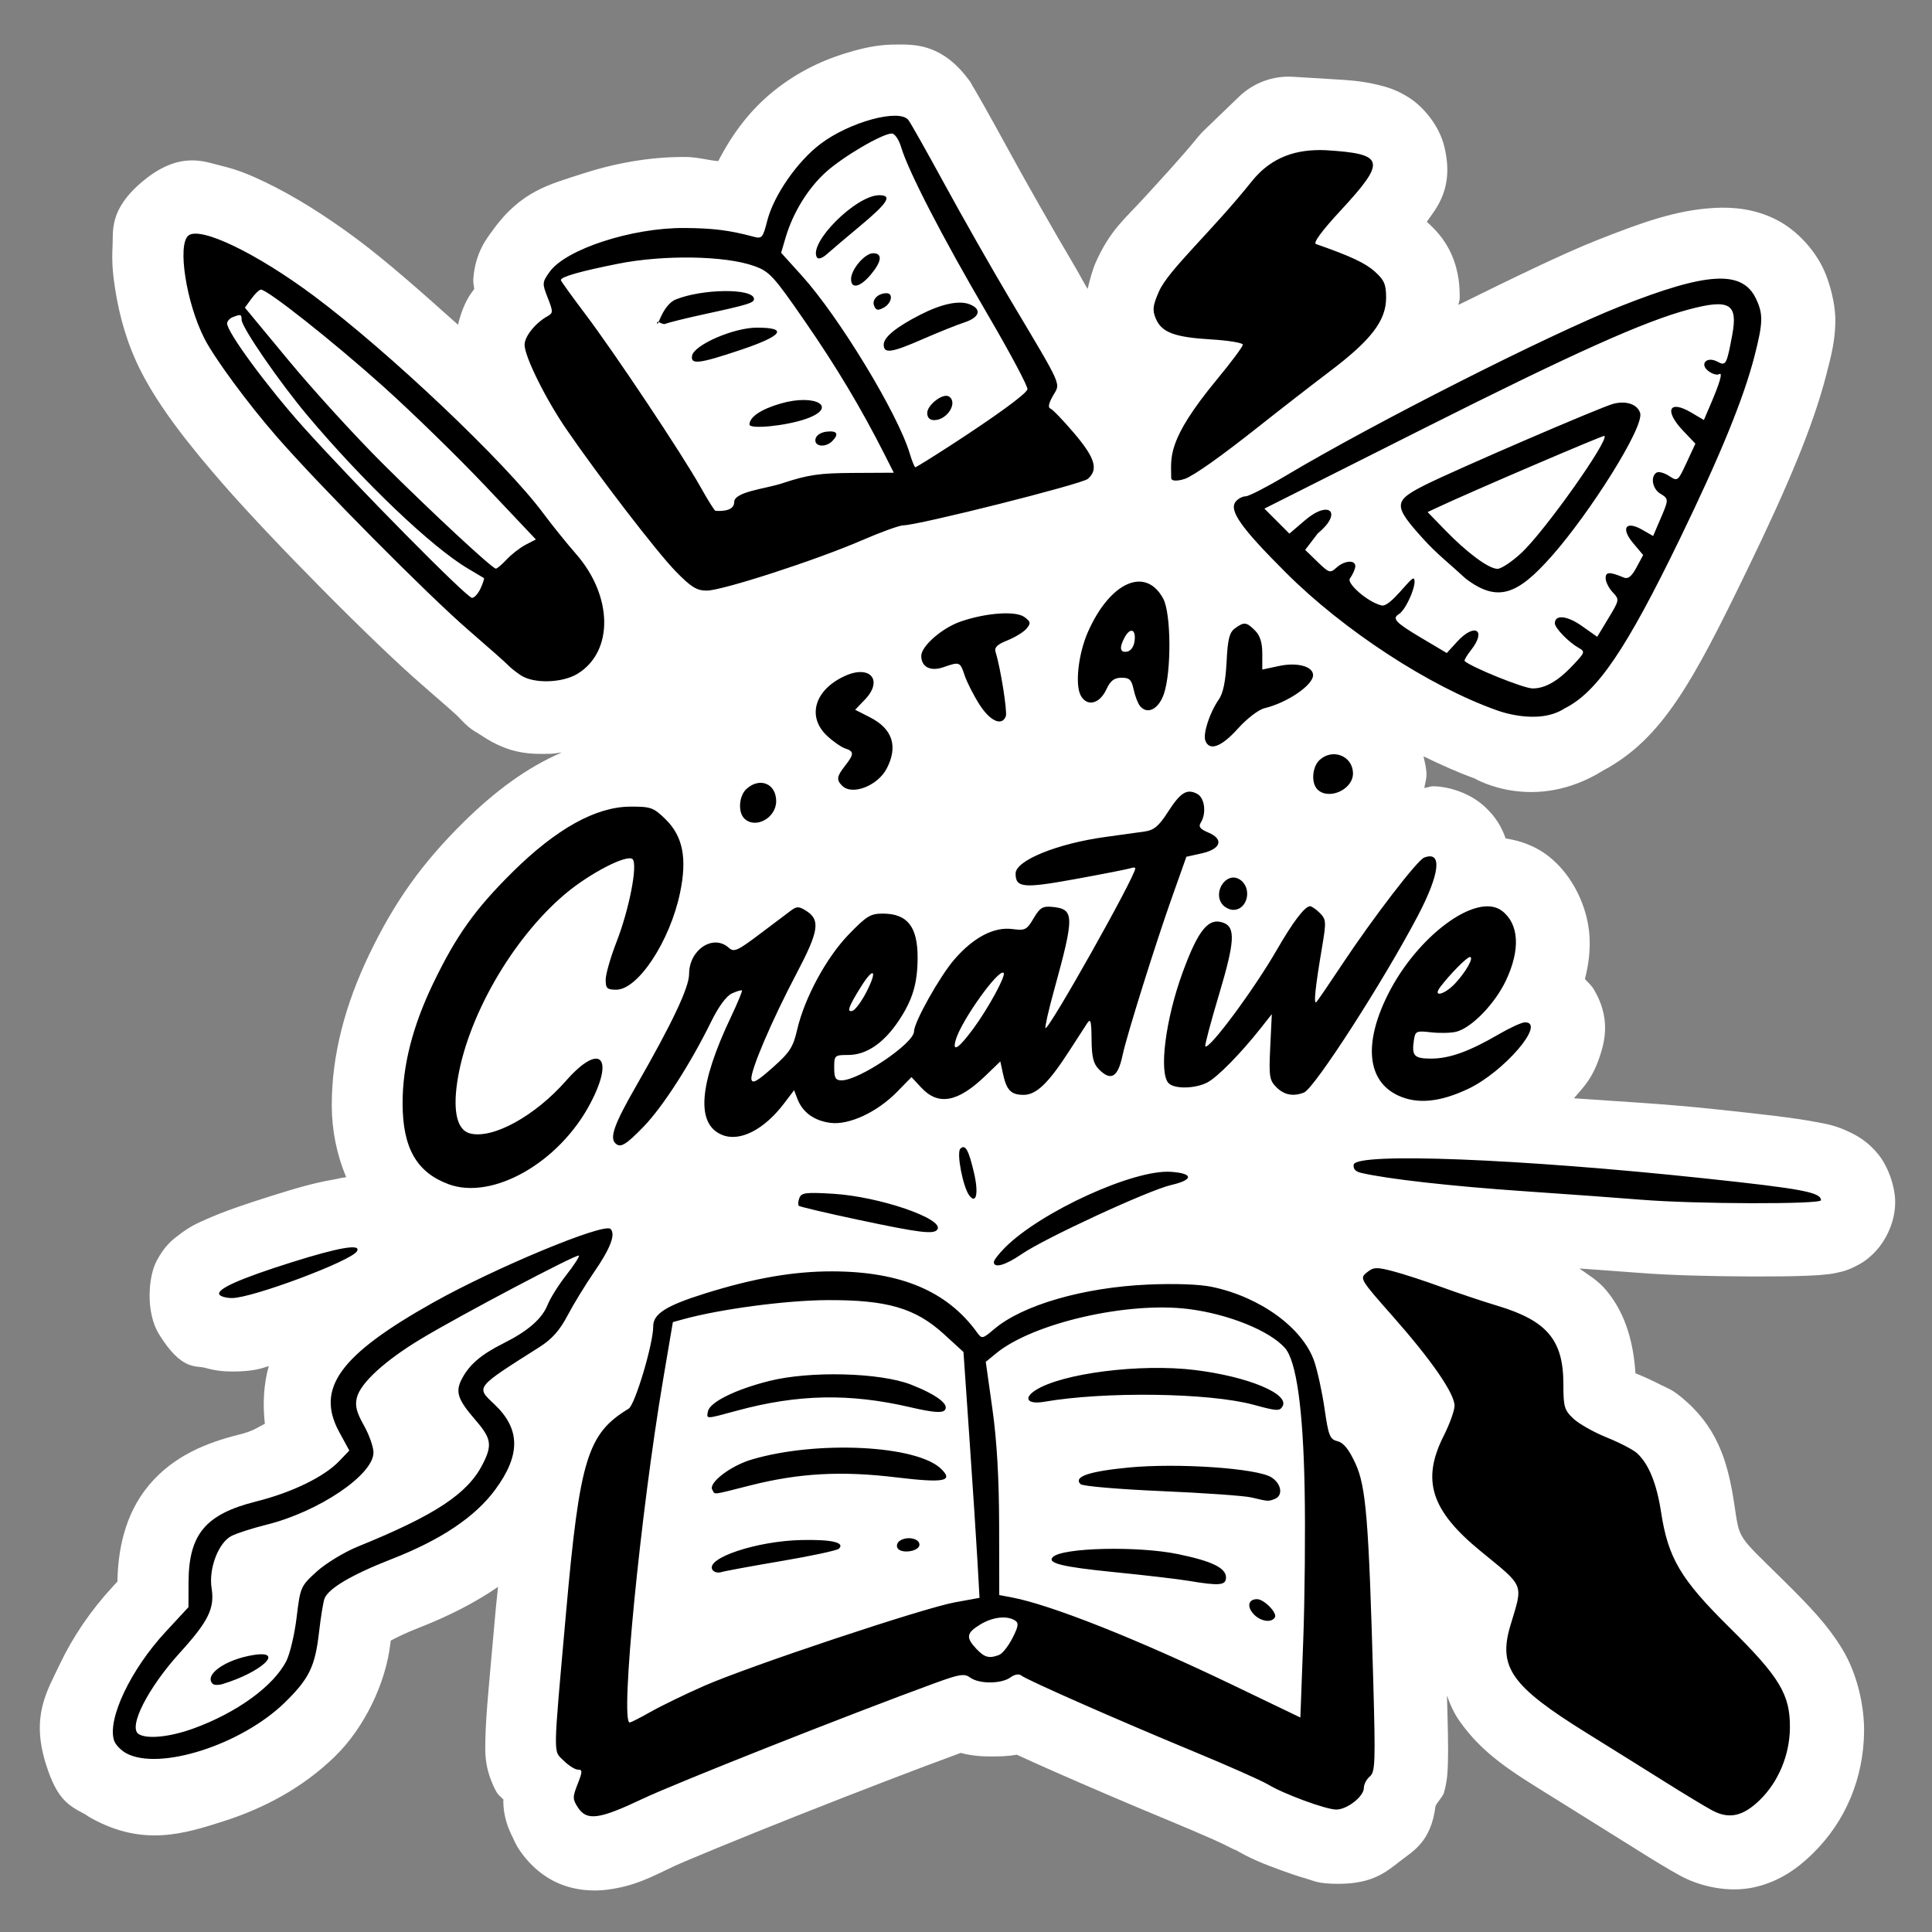
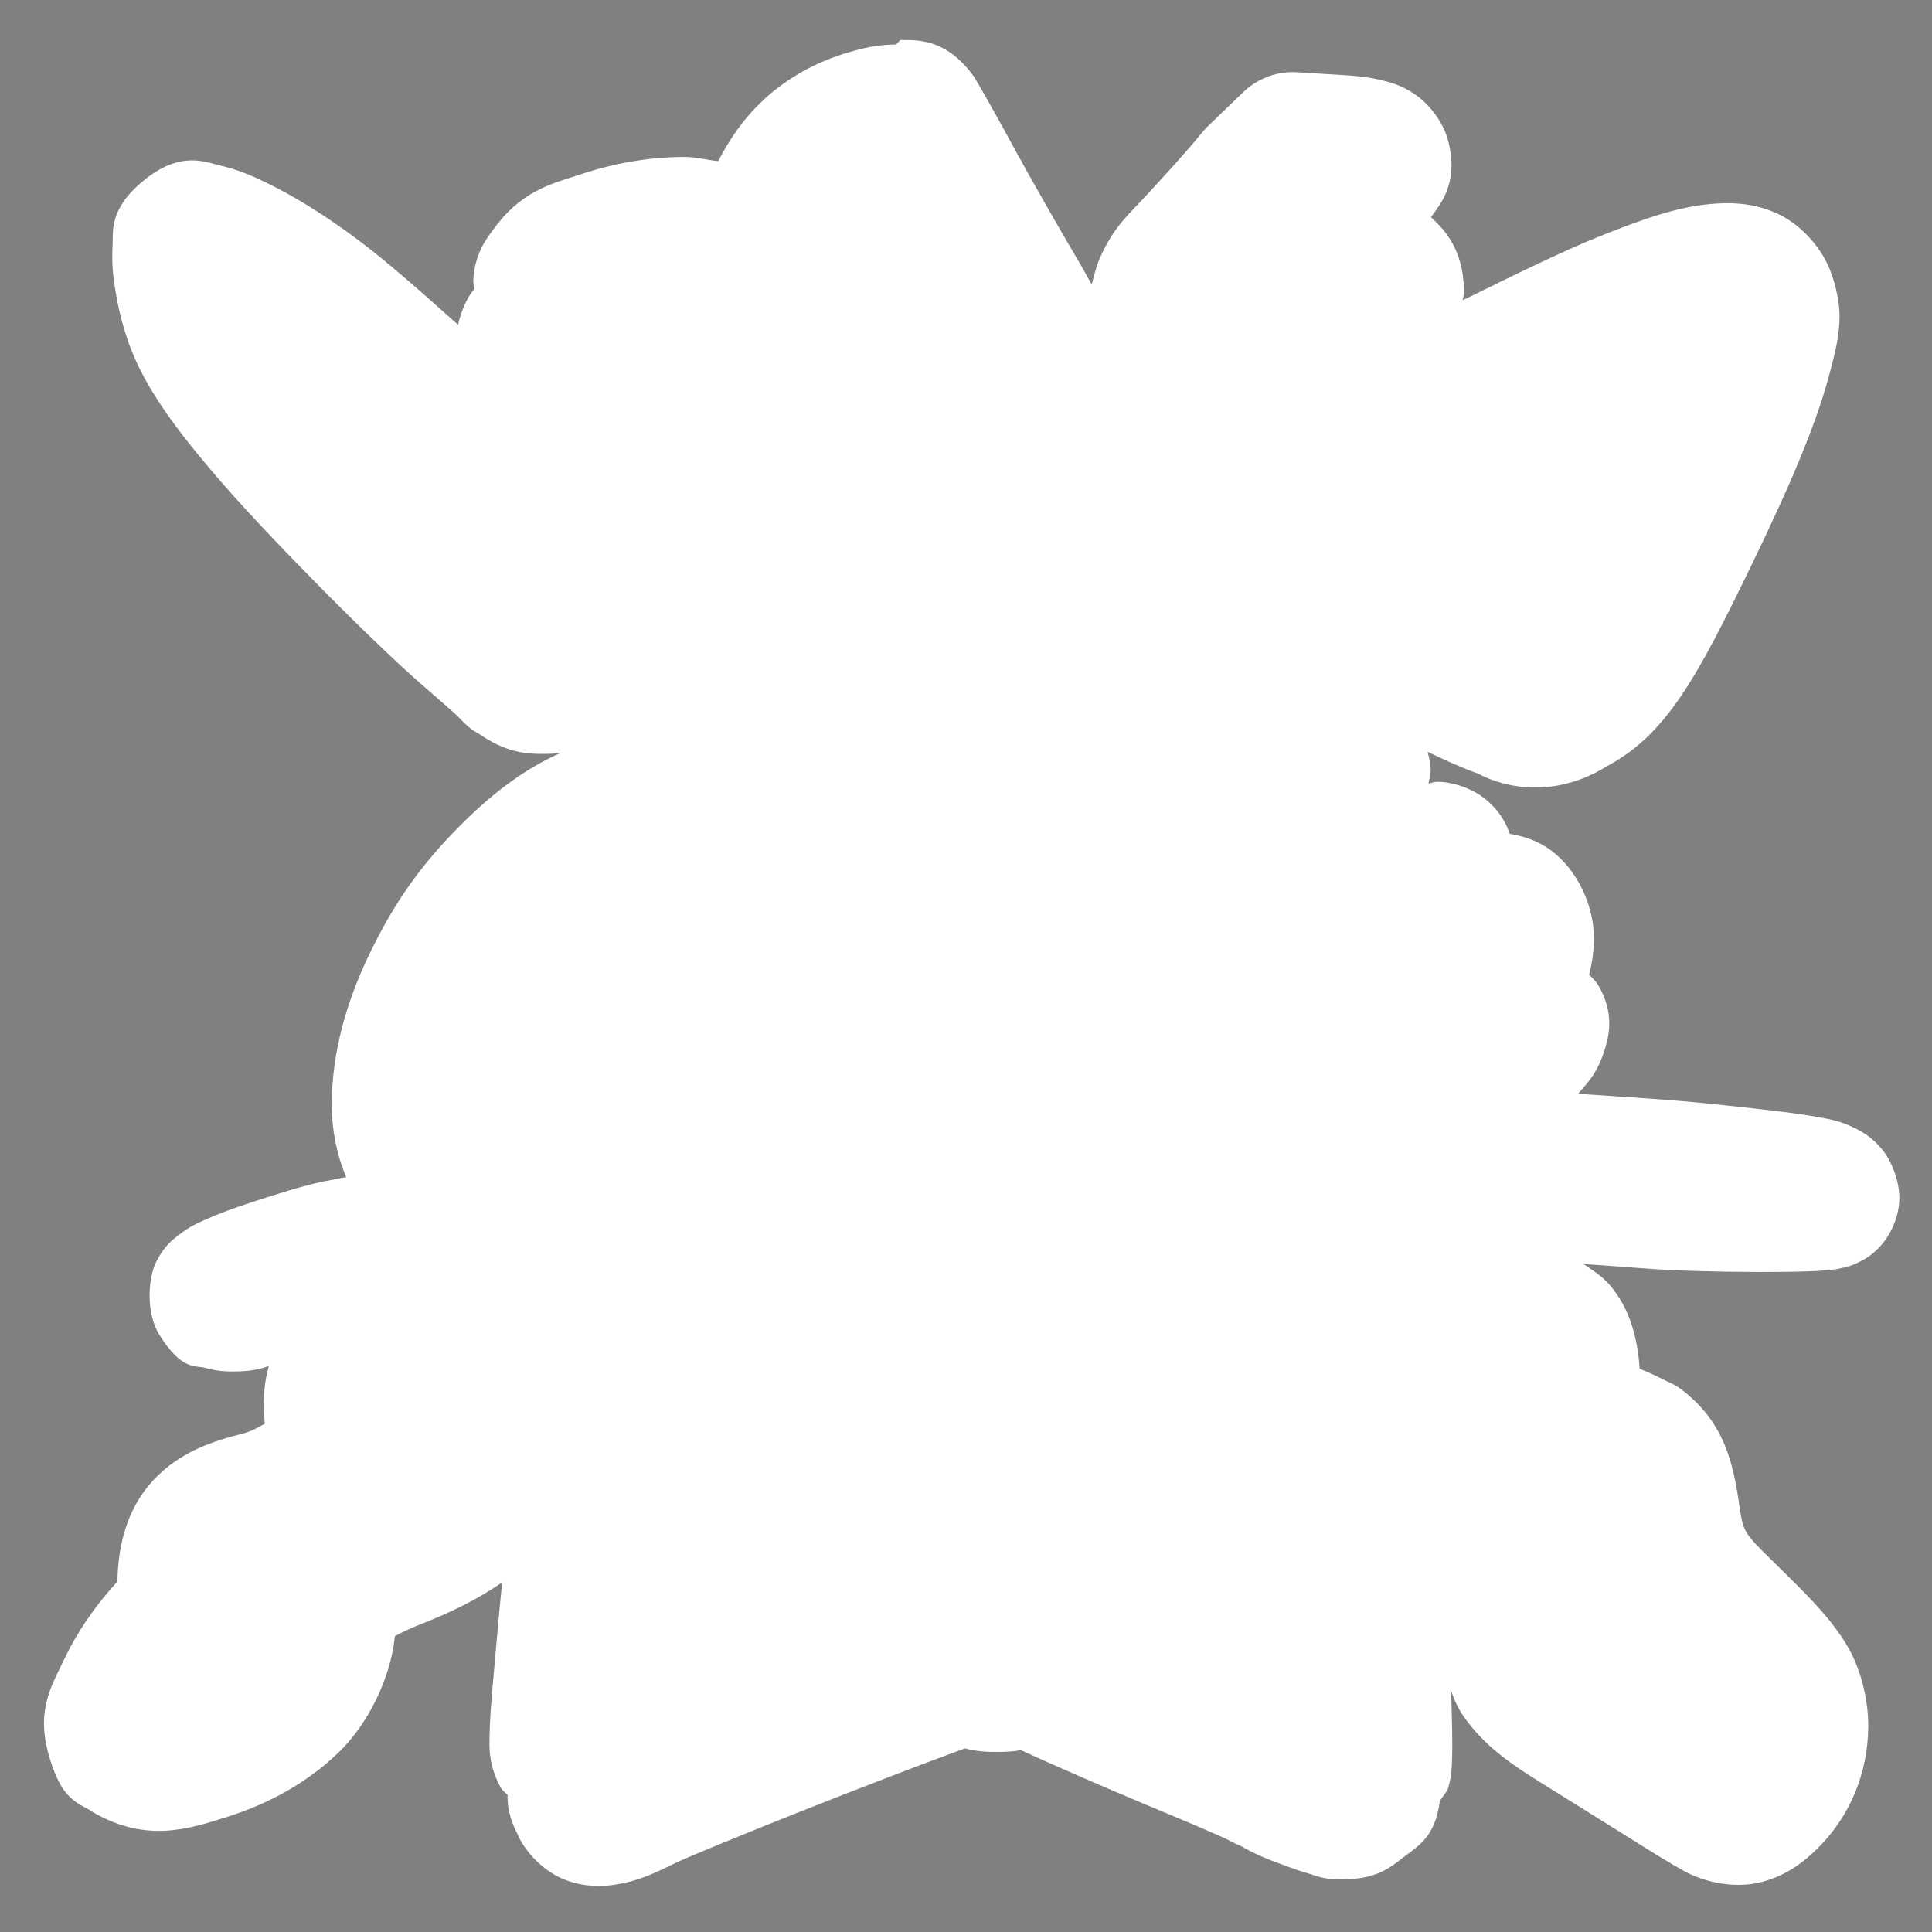
<svg xmlns="http://www.w3.org/2000/svg" id="svg903" height="512" viewBox="0 0 135.467 135.467" width="512">
  <rect x="0" y="0" width="135.467" height="135.467" fill="#808080" stroke="none" />
  <g id="layer1">
    <g id="g5486" transform="translate(.061 .003)">
-       <path id="path5477" d="m236.885 11.773c-4.257-.003-7.633.691-11.059 1.625-6.851 1.868-13.522 4.745-19.996 9.633-7.208 5.442-12.13 12.066-16.02 19.592-2.913-.268-5.508-1.083-8.695-1.1-9.565-.049-18.855 1.694-27.365 4.473-8.51 2.779-16.165 4.473-23.725 15.09-1.138 1.598-4.492 5.496-5.014 12.629-.091 1.245.185 1.77.229 2.775-1.778 2.172-3.298 5.231-4.281 9.428-9.084-8.123-18.448-16.483-26.641-22.596-8.483-6.329-16.765-11.486-24.354-15.133-3.794-1.823-7.314-3.311-11.574-4.318-4.26-1.008-10.917-4.163-20.787 4.029-9.17 7.61-7.815 13.383-8.055 17.385-.239 4.002.108 7.465.672 11.08 1.128 7.23 3.155 14.627 6.865 21.91 5.03 9.875 13.22 20.064 21.732 29.83 12.596 14.451 39.769 41.976 52.699 53.15 2.59 2.239 5.065 4.395 6.902 6.023.919.814 1.685 1.5 2.186 1.955.501.455 1.583 1.696-.154-.221 3.908 4.313 4.506 4.113 6.865 5.684 7.317 4.872 12.857 4.891 18.336 4.732.913-.026 1.842-.26 2.754-.332-9.264 3.97-17.795 10.346-26.008 18.461-10.936 10.805-18.198 20.979-24.877 34.857-6.391 13.281-10 26.695-9.965 40.1.017 6.388 1.241 12.774 3.816 18.963-1.397.137-2.393.466-3.543.658-4.842.808-9.694 2.216-16.365 4.318-7.222 2.276-12.589 4.125-17.141 6.156-2.276 1.016-4.235 1.813-7.301 4.191-1.533 1.189-3.62 2.645-5.84 6.873-2.22 4.228-2.873 13.617.65 19.318h-.008c6.037 9.77 9.694 8.222 12.262 8.932s4.68.961 7.16.961c5.024 0 7.356-.667 9.633-1.426-1.386 4.92-1.597 10.196-1.033 15.244-2.493 1.286-3.097 1.933-6.814 2.865-8.508 2.134-17.301 5.552-23.865 13.404-6.564 7.852-8.307 17.721-8.334 26.279v-.781l-1.107 1.195c-5.971 6.449-10.711 13.467-14.137 20.684-3.425 7.217-7.691 13.745-3.623 26.561 2.908 9.163 5.82 10.768 10.312 13.125.609.428 1.242.82 1.896 1.174 13.562 7.364 24.21 4.04 34.768.664 10.558-3.376 20.882-8.776 29.506-17.193 7.652-7.469 13.401-19.235 14.623-29.902.029-.256.066-.452.098-.709 1.867-.952 3.774-1.95 7.219-3.293 7.861-3.064 14.941-6.624 21.156-10.91-.189 2.069-.375 3.343-.576 5.604-1.75 19.667-2.653 28.262-2.768 34.775-.057 3.257-.303 6.942 2.148 12.336 1.206 2.653 1.56 2.386 2.65 3.602-.001.21-.064.275-.061.494.066 4.132 1.346 7.24 2.576 9.641.447 1.069.991 2.095 1.625 3.064 1.794 2.737 5.133 6.5 9.943 8.717 4.811 2.216 9.895 2.363 13.51 1.875 7.229-.977 11.348-3.255 17.516-6.186 2.359-1.121 17.107-7.24 32.51-13.338 15.385-6.09 32.544-12.703 43.348-16.646 3.016.803 5.71.95 8.318.938 2.112-.011 4.235-.053 6.533-.465 2.77 1.275 5.901 2.694 9.736 4.385 8.87 3.911 20.013 8.688 30.23 12.918 4.486 1.857 8.919 3.753 12.326 5.264 3.407 1.51 7.594 3.849 4.873 2.191 4.633 2.822 8.503 4.254 12.873 5.861 2.185.804 4.322 1.531 6.467 2.141 2.144.61 3.096 1.402 8.557 1.402 9.013 0 12.546-3.028 16.379-6.023 3.364-2.629 8.163-5.018 9.346-14.586.691-1.326 1.96-2.469 2.252-3.551.908-3.363.941-5.458 1.025-7.824.14-3.915-.041-10.161-.25-17.844.839 2.412 1.889 4.738 3.336 6.785 6.223 8.803 13.808 13.394 24.391 19.961h.008c6.302 3.91 15.605 9.718 20.564 12.836 5.232 3.29 10.021 6.273 13.605 8.201 4.935 2.655 12.417 4.486 19.326 2.975 6.909-1.512 11.801-5.266 15.486-8.865 8.871-8.662 13.526-20.158 13.65-32.406.065-6.429-1.678-14.964-5.678-21.613-4-6.649-8.969-11.737-15.951-18.633-12.141-11.992-11.24-10.243-12.734-20.004-1.492-9.744-3.826-19.033-12.395-26.781-4.008-3.624-5.041-3.608-7.094-4.674-2.052-1.065-4.228-2.069-6.547-3.004-.023-.009-.073-.049-.096-.059-.482-7.388-2.297-15.478-7.781-21.992-2.099-2.494-4.626-3.996-7.064-5.705 5.665.412 13.044.924 15.531 1.129 8.202.676 20.062.953 30.553.982 5.245.015 10.035-.038 13.857-.186 1.911-.074 3.508-.153 5.293-.346.892-.096 1.71-.157 3.506-.592.898-.218 1.973-.373 4.414-1.615 1.22-.621 2.887-1.472 5.131-3.811 2.244-2.339 5.285-7.202 5.285-13.133 0-3.984-1.783-9.283-4.422-12.57-2.639-3.287-5.327-4.817-7.338-5.803-4.022-1.971-6.433-2.303-9.375-2.855-5.885-1.105-13.583-1.972-26.619-3.359-14.072-1.498-24.937-1.991-37.285-2.887.075-.086.176-.157.25-.244 2.525-2.951 4.912-5.202 6.924-11.758 1.006-3.278 2.569-9.419-1.881-16.824-.65-1.081-1.54-1.836-2.348-2.709.913-3.546 1.439-7.249 1.217-11.242-.415-7.462-4.24-16.197-11.027-21.408-3.49-2.68-7.394-3.972-11.17-4.568-.95-2.738-2.468-5.609-5.596-8.469-3.927-3.591-9.458-5.24-13.383-5.328-1.137-.025-1.592.349-2.539.457.176-1.183.576-2.213.576-3.506 0-1.66-.428-3.27-.797-4.881 4.522 2.185 9.051 4.258 13.5 5.84.453.271 15.921 9.225 34.076-2.104 15.624-8.354 23.776-23.575 38.01-52.922 11.002-22.685 17.586-38.412 21.053-51.967 1.211-4.737 2.213-8.428 2.34-13.547.127-5.119-1.627-11.041-3.197-14.35-2.279-4.803-6.78-10.074-12.43-12.941-5.65-2.868-11.406-3.389-16.41-3.107-10.009.563-18.961 3.758-31.203 8.607-8.9 3.526-22.795 10.276-36.482 17.045.04-.591.332-1.188.332-1.771 0-2.657-.083-6.778-2.133-11.494-1.875-4.314-4.594-6.907-6.578-8.732 2.508-3.571 7.373-8.906 4.6-20.035-1.39-5.579-5.588-10.34-8.977-12.586-3.389-2.246-6.059-2.989-8.334-3.551-4.55-1.124-8.099-1.296-12.402-1.557l-10.297-.629c-5.276-.32-10.446 1.584-14.254 5.25l-9.266 8.924c-.547.525-1.061 1.082-1.541 1.668-4.772 5.851-9.973 11.399-14.631 16.514-4.658 5.115-8.718 8.224-12.535 16.854-.766 1.732-1.468 4.292-2.111 6.924-1.546-2.564-1.777-3.271-3.986-6.982-4.504-7.568-12.295-21.249-16.875-29.654v-.008c-2.415-4.431-4.719-8.592-6.526-11.795-.904-1.602-1.68-2.958-2.326-4.061-.323-.551-.605-1.027-.914-1.527s.007-.35-1.809-2.576c-6.926-8.492-13.97-8.06-18.227-8.062z" fill="#fff" transform="scale(.265)" font-variant-ligatures="normal" font-variant-position="normal" font-variant-caps="normal" font-variant-numeric="normal" font-variant-alternates="normal" font-variant-east-asian="normal" font-feature-settings="normal" font-variation-settings="normal" text-indent="0" text-align="start" text-decoration-line="none" text-decoration-style="solid" text-decoration-color="#000000" text-transform="none" text-orientation="mixed" white-space="normal" shape-padding="0" shape-margin="0" inline-size="0" isolation="auto" mix-blend-mode="normal" solid-color="#000000" solid-opacity="1" vector-effect="none" />
-       <path id="path3770" d="m40.468 126.742c-.387-.59-.389-.73-.026-1.653.344-.875.347-1.009.023-1.009-.205 0-.661-.289-1.014-.641-.732-.732-.745 0 .183-10.424.955-10.734 1.498-12.497 4.385-14.245.447-.27 1.732-4.581 1.722-5.773-.008-.875.916-1.459 3.66-2.314 3.428-1.069 6.195-1.548 8.903-1.541 4.787.012 8.042 1.384 10.136 4.272.349.481.38.475 1.216-.231 1.995-1.685 6.248-2.915 10.778-3.116 1.873-.083 3.6-.022 4.468.159 3.397.706 6.392 2.885 7.192 5.233.231.678.557 2.18.724 3.338.273 1.887.367 2.121.91 2.257.426.107.798.573 1.255 1.569.74 1.615.927 3.905 1.245 15.226.161 5.733.138 6.395-.24 6.708-.231.191-.419.554-.419.807 0 .596-1.173 1.514-1.936 1.514-.719 0-3.684-1.091-4.78-1.758-.433-.264-2.791-1.309-5.239-2.323-5.322-2.203-11.705-5.017-12.073-5.323-.155-.129-.469-.07-.758.141-.627.458-2.19.466-2.809.013-.412-.302-.739-.251-2.478.383-5.894 2.151-18.22 7.03-20.515 8.121-3.024 1.437-3.893 1.554-4.512.61zm5.086-6.711c.717-.408 2.39-1.222 3.719-1.808 3.139-1.384 15.397-5.471 17.623-5.875l1.725-.314-.144-2.562c-.079-1.409-.333-5.288-.563-8.619l-.419-6.058-1.372-1.254c-2-1.828-3.996-2.408-8.202-2.383-2.881.017-7.458.625-10.043 1.333l-.759.208-.683 4.03c-1.597 9.422-3.024 24.043-2.346 24.043.088 0 .746-.334 1.463-.743zm4.338-9.969c-.501-.811 3.119-2.017 6.249-2.082 2.124-.045 3.058.172 2.623.607-.121.121-1.933.51-4.028.865-2.095.355-4.0.706-4.233.78-.233.074-.508-.003-.611-.169zm12.982-1.512c-.101-.164-.026-.4.167-.525.515-.334 1.368-.157 1.368.284 0 .465-1.273.665-1.535.241zm-12.99-4.097c-.292-.472 1.27-1.674 2.75-2.114 4.56-1.358 11.579-1.016 13.291.648.902.877.222 1.004-3.172.596-3.824-.46-6.767-.298-10.167.558-2.837.715-2.479.674-2.702.312zm-.308-5.488c.124-.646 1.902-1.532 4.28-2.133 2.865-.725 7.795-.599 9.97.254 1.811.71 2.725 1.412 2.345 1.8-.197.201-.867.14-2.416-.22-4.247-.987-7.874-.915-12.13.24-2.235.606-2.153.604-2.048.059zm41.84 5.402c-.106-5.579-.578-8.948-1.381-9.854-1.071-1.21-3.966-2.379-6.756-2.73-4.288-.538-10.912.987-13.493 3.106l-.727.597.464 3.296c.315 2.235.467 4.867.473 8.176l.008 4.88.872.164c2.729.513 8.786 2.915 15.535 6.16l4.706 2.263.2-5.358c.11-2.947.155-7.761.099-10.699zm-3.591 8.792c-.475-.525-.35-1.033.255-1.033.492 0 1.442.973 1.251 1.281-.251.405-1.031.277-1.506-.248zm-4.593-2.325c-.699-.118-3.041-.391-5.202-.607-3.618-.362-4.694-.628-4.266-1.055.662-.662 5.957-.786 8.77-.205 2.388.493 3.369.97 3.369 1.638 0 .561-.458.601-2.671.228zm4.45-5.84c-.49-.117-3.329-.317-6.308-.445-2.979-.128-5.53-.347-5.669-.486-.518-.518.564-.894 3.35-1.165 3.465-.336 9.064.05 10.045.693.701.459.819 1.28.216 1.511-.457.175-.432.177-1.634-.109zm.156-6.498c-3.094-.843-10.414-.948-14.685-.21-1.148.198-1.486-.233-.625-.797 1.826-1.196 7.357-1.902 11.203-1.429 3.727.458 6.669 1.686 6.13 2.558-.206.333-.396.321-2.023-.122zm-17.843 17.541c.227-.087.647-.618.934-1.179.422-.828.456-1.061.18-1.237-.573-.363-1.57-.248-2.439.282-.972.593-1.022.906-.274 1.703.574.611.899.699 1.599.43zm49.993 10.897c-.49-.263-1.978-1.163-3.307-1.998-1.329-.836-3.79-2.371-5.468-3.413-5.314-3.297-6.251-4.623-5.36-7.582.889-2.953 1.021-2.629-2.114-5.197-3.464-2.837-4.141-4.96-2.574-8.065.42-.831.763-1.783.763-2.115 0-.859-1.607-3.186-4.326-6.265-2.313-2.619-2.339-2.663-1.822-3.082.465-.377.671-.387 1.811-.091.707.183 2.23.679 3.384 1.101 1.154.422 2.936 1.02 3.961 1.327 3.479 1.045 4.623 2.405 4.623 5.492 0 1.588.068 1.822.7 2.419.385.364 1.434.957 2.333 1.319.898.362 1.855.858 2.126 1.103.817.739 1.383 2.122 1.691 4.134.495 3.23 1.371 4.708 4.798 8.093 3.526 3.483 4.26 4.703 4.236 7.042-.019 1.895-.803 3.776-2.104 5.046-1.183 1.155-2.165 1.37-3.349.733zm-111.204-4.007c-.375-.204-.758-.61-.851-.902-.476-1.498 1.168-4.961 3.603-7.591l1.618-1.748.005-1.743c.011-3.367 1.189-4.776 4.736-5.665 2.515-.631 4.768-1.726 5.83-2.834l.707-.738-.709-1.303c-1.662-3.054.033-5.392 6.573-9.066 4.363-2.451 12.001-5.622 12.453-5.17.372.372-.007 1.363-1.166 3.044-.597.866-1.428 2.226-1.848 3.024-.552 1.049-1.096 1.66-1.967 2.213-4.536 2.875-4.465 2.785-3.176 4.001 1.845 1.74 1.867 3.56.071 5.999-1.408 1.912-3.811 3.523-7.27 4.87-2.768 1.079-4.424 2.053-4.699 2.766-.09.233-.265 1.306-.388 2.384-.273 2.38-.693 3.242-2.394 4.902-3.045 2.972-8.812 4.816-11.128 3.558zm4.707-1.728c3.057-1.11 5.625-2.974 6.524-4.735.256-.501.581-1.882.724-3.07.254-2.116.282-2.18 1.411-3.206.634-.576 1.931-1.363 2.882-1.75 5.425-2.204 7.691-3.698 8.747-5.767.692-1.357.617-1.812-.511-3.115-1.241-1.434-1.417-1.968-.947-2.871.519-.999 1.35-1.712 2.89-2.483 1.763-.883 2.733-1.729 3.137-2.739.183-.457.772-1.393 1.309-2.078.537-.686.929-1.293.872-1.35-.135-.135-8.315 4.18-11.069 5.84-2.534 1.527-4.239 3.088-4.497 4.116-.143.57-.029 1.026.488 1.945.371.66.675 1.518.675 1.906 0 1.566-3.833 4.152-7.504 5.064-.979.243-2.085.599-2.457.791-.914.472-1.607 2.299-1.389 3.663.225 1.407-.225 2.32-2.227 4.524-2.244 2.47-3.641 5.224-2.89 5.7.585.372 2.191.211 3.831-.385zm1.362-3.136c-.632-.632.887-1.706 2.857-2.021 2.235-.357.584 1.199-2.157 2.033-.29.088-.605.083-.7-.012zm.47-27.295c-.232-.375 1.442-1.122 5.09-2.271 3.329-1.049 4.891-1.31 4.55-.759-.426.69-7.338 3.275-8.756 3.275-.403 0-.802-.11-.885-.245zm54.301-2.279c0-.129.354-.589.787-1.021 2.51-2.51 9.006-5.478 11.614-5.307 1.601.105 1.619.56.036.925-1.582.365-8.864 3.73-10.482 4.843-1.141.785-1.955 1.018-1.955.561zm-9.512-2.964c-2.223-.473-4.098-.914-4.165-.981-.067-.067-.048-.315.042-.55.142-.37.461-.409 2.384-.292 3.219.197 7.758 1.749 7.297 2.495-.229.37-1.211.251-5.558-.673zm54.916-1.406c-1.399-.115-5.119-.386-8.267-.601-5.049-.345-9.607-.859-11.4-1.286-.385-.092-.559-.291-.502-.576.172-.864 11.638-.414 24.597.965 6.847.729 8.164.976 8.164 1.533 0 .296-8.879.271-12.591-.036zm-47.111-.279c-.451-.568-.927-3.013-.642-3.298.345-.345.584.08.964 1.714.322 1.387.16 2.19-.322 1.584zm-36.537-.814c-2.229-.828-3.205-2.542-3.213-5.644-.007-2.65.698-5.425 2.143-8.427 1.616-3.357 2.947-5.224 5.591-7.835 3.044-3.008 5.814-4.547 8.207-4.563 1.452-.009 1.644.057 2.467.854 1.245 1.206 1.556 2.746 1.047 5.186-.707 3.393-2.948 6.796-4.475 6.796-.64 0-.741-.096-.74-.699 0-.385.343-1.578.761-2.652.893-2.295 1.5-5.426 1.126-5.801-.374-.374-3.026.996-4.743 2.45-3.734 3.161-6.923 8.748-7.563 13.249-.294 2.067.028 3.31.914 3.532 1.6.402 4.546-1.218 6.732-3.702 2.363-2.685 3.424-1.684 1.695 1.6-2.185 4.151-6.855 6.806-9.949 5.657zm11.704-2.866c-.409-.409-.066-1.357 1.451-4.001 2.547-4.441 3.722-6.925 3.722-7.872 0-1.703 1.694-2.819 2.783-1.834.361.326.605.219 2.158-.954.963-.727 1.962-1.479 2.219-1.67.401-.298.56-.288 1.105.069.945.619.81 1.433-.716 4.327-1.75 3.317-3.283 6.912-3.179 7.452.063.329.398.145 1.48-.815 1.204-1.068 1.444-1.436 1.724-2.653.517-2.24 2.048-5.07 3.624-6.697 1.26-1.301 1.528-1.462 2.422-1.455 1.696.014 2.405.926 2.403 3.091-.003 1.806-.355 2.976-1.341 4.443-1.05 1.562-2.26 2.378-3.528 2.378-.95 0-.98.027-.98.89 0 .726.096.89.517.89 1.231 0 5.079-2.598 5.079-3.429 0-.642 1.798-3.855 2.819-5.037 1.346-1.559 2.79-2.316 4.083-2.143.886.119 1.005.058 1.483-.752.442-.75.639-.869 1.32-.801 1.55.154 1.558.61.103 5.889-.379 1.377-.644 2.549-.588 2.604.203.203 6.297-10.635 6.297-11.198 0-.069-.143-.074-.318-.012-.175.063-1.907.404-3.849.758-3.685.673-4.227.624-4.227-.381 0-.915 2.911-2.1 6.299-2.565 1.082-.149 2.33-.322 2.773-.385.629-.09.98-.387 1.602-1.357.888-1.384 1.34-1.664 2.063-1.277.525.281.658 1.367.247 2.016-.179.283-.05.451.532.695 1.108.466.885 1.158-.47 1.459l-1.071.238-1.015 2.86c-1.161 3.27-3.178 9.715-3.455 11.037-.328 1.564-.811 1.861-1.654 1.017-.396-.396-.512-.861-.524-2.099-.013-1.323-.066-1.512-.318-1.125-.167.255-.736 1.134-1.265 1.953-1.445 2.237-2.294 3.052-3.179 3.052-.888 0-1.202-.323-1.452-1.49l-.183-.854-1.055 1.015c-1.921 1.849-3.29 2.104-4.476.834l-.7-.749-.992 1.016c-1.41 1.444-3.392 2.366-4.706 2.19-1.133-.152-1.942-.743-2.3-1.68l-.232-.608-.692.912c-1.419 1.869-3.12 2.733-4.367 2.217-1.832-.759-1.621-3.52.633-8.269.464-.978.809-1.812.767-1.854-.042-.042-.357.052-.701.208-.39.178-.937.922-1.457 1.981-1.451 2.956-3.391 5.971-4.73 7.354-1.258 1.299-1.635 1.521-1.988 1.168zm25.102-8.038c1.053-1.431 2.303-3.73 2.125-3.907-.335-.335-2.941 3.301-3.35 4.674-.28.939.183.649 1.225-.767zm-7.498-2.565c.783-1.521.536-1.823-.347-.425-.899 1.425-1.064 1.884-.621 1.737.194-.065.63-.655.968-1.312zm37.277 7.252c-2.156-1.01-2.427-3.621-.731-7.037 2.067-4.163 6.266-7.254 8.022-5.906 1.199.92 1.299 2.721.272 4.888-.774 1.633-2.408 3.317-3.482 3.586-.362.091-1.155.109-1.763.04-1.045-.118-1.111-.087-1.207.564-.16 1.09.019 1.279 1.214 1.279 1.281 0 2.669-.5 4.733-1.703.793-.462 1.623-.841 1.844-.841 1.513 0-1.461 3.476-3.998 4.673-1.98.934-3.569 1.082-4.903.456zm4.011-7.864c.762-.817 1.335-1.844 1.028-1.844-.208 0-1.403 1.209-2.075 2.099-.574.761.297.549 1.047-.254zm-12.542 7.283c-.488-.488-.528-.754-.429-2.831l.11-2.292-.779.987c-1.407 1.782-3.041 3.441-3.748 3.807-.85.439-2.29.468-2.704.054-.705-.705-.228-4.487.982-7.783 1.104-3.006 1.82-3.869 2.876-3.463.836.321.769 1.359-.323 5.004-.586 1.956-1.022 3.6-.968 3.654.264.264 3.404-3.97 5.02-6.773 1.137-1.971 1.961-3.052 2.326-3.052.116 0 .425.215.688.477.442.442.454.616.16 2.353-.492 2.909-.616 4.119-.397 3.878.11-.122.921-1.309 1.802-2.638 2.16-3.258 5.261-7.294 5.747-7.481 1.292-.496 1.113 1.121-.452 4.098-2.421 4.603-7.253 12.101-7.979 12.379-.758.291-1.386.168-1.932-.378zm-3.774-12.802c-.723-.872.274-2.345 1.197-1.767.908.569.581 2.135-.445 2.135-.246 0-.584-.165-.752-.368zm-33.537-6.042c-.456-.456-.368-1.594.16-2.072.934-.845 2.079-.37 2.079.862 0 1.183-1.47 1.978-2.238 1.21zm40.19-2.035c-.456-.456-.368-1.594.16-2.072.927-.839 2.333-.262 2.333.957 0 1.129-1.713 1.895-2.493 1.115zm-33.322-.254c-.42-.42-.386-.657.203-1.406.635-.807.637-1.012.013-1.21-.273-.087-.845-.484-1.272-.882-1.446-1.351-.879-3.245 1.262-4.211 1.759-.793 2.684.311 1.391 1.66l-.688.718 1.038.529c1.583.807 1.984 2.029 1.177 3.588-.628 1.214-2.425 1.912-3.124 1.213zm25.465-3.161c-.185-.481.303-1.978.943-2.893.302-.432.476-1.276.544-2.632.08-1.601.196-2.067.587-2.353.642-.469.804-.452 1.408.152.354.354.509.848.509 1.623v1.114l1.175-.251c1.277-.272 2.386.027 2.386.644 0 .701-1.813 1.934-3.408 2.318-.415.1-1.232.727-1.868 1.435-1.15 1.279-1.989 1.59-2.276.844zm-15.849-2.551c-.413-.651-.877-1.567-1.032-2.035-.314-.951-.349-.965-1.481-.57-.911.318-1.559-.01-1.559-.791 0-.688 1.468-1.966 2.771-2.413 1.797-.616 3.87-.758 4.469-.307.436.328.454.431.142.807-.197.237-.797.606-1.333.821-.735.294-.941.5-.835.834.34 1.073.835 4.18.715 4.493-.275.717-1.108.34-1.857-.84zm36.283.416c-4.699-1.661-10.719-5.587-14.78-9.641-3.172-3.166-4.03-4.384-3.519-4.999.166-.2.478-.363.693-.363.216 0 1.481-.65 2.812-1.444 6.15-3.67 18.41-9.879 23.442-11.873 6.113-2.422 8.566-2.56 9.527-.536.511 1.077.497 1.668-.099 3.998-.76 2.971-2.376 6.932-5.226 12.808-3.778 7.789-5.807 10.779-8.087 11.915-1.894 1.245-4.763.136-4.763.136zm5.342-3.162c.849-.894.867-.95.39-1.218-.698-.393-1.662-1.389-1.662-1.717 0-.627.856-.545 1.887.182l1.084.764.786-1.301c.779-1.29.781-1.306.295-1.827-.27-.289-.491-.731-.491-.984 0-.453.268-.461 1.29-.037.283.117.538-.09.871-.709l.471-.875-.694-.825c-.897-1.066-.533-1.613.629-.947l.763.438.497-1.16c.613-1.429.613-1.433-.011-1.822-.542-.339-.684-1.193-.243-1.465.146-.09.54.016.875.235.602.394.618.383 1.228-.932l.618-1.331-.857-.901c-1.348-1.416-1.003-2.206.56-1.284l.892.526.462-1.078c.68-1.588.883-2.311.6-2.136-.134.083-.461-.01-.727-.205-.674-.498-.141-1.075.618-.669.591.316.645.218 1.036-1.878.408-2.191-.187-2.544-3.027-1.791-3.126.829-8.053 3.04-18.641 8.367l-11.137 5.603.877.877.877.877 1.09-.933c1.727-1.478 2.669-.531.894.923l-.878 1.15.862.835c.814.789.888.812 1.333.409.557-.504 1.321-.562 1.321-.101 0 .179-.173.573-.386.875-.226.323 1.234 1.64 2.228 1.878.62.148 2.072-2.064 2.257-1.879.276.276-.515 2.16-1.043 2.487-.502.31-.238.592 1.549 1.654l1.807 1.074.722-.79c1.237-1.355 2.097-.837.976.588-.296.376-.496.72-.445.765.51.449 4.098 1.899 4.743 1.918 1.249.035 2.364-1.115 2.853-1.63zm-7.521-6.068c-1.158-1.069-2.009-1.713-2.975-2.781-2.116-2.337-2.108-2.658.09-3.768 2.07-1.045 12.408-5.504 13.25-5.714.903-.226 1.673.041 1.865.648.308.97-3.547 7.041-6.204 10.041-2.383 2.691-3.771 3.286-6.026 1.575zm3.923-1.821c1.628-1.523 6.127-7.869 5.805-8.19-.065-.065-9.435 3.951-11.691 5.012l-.709.333 1.218 1.256c1.555 1.604 3.069 2.723 3.683 2.723.265 0 1.027-.51 1.694-1.134zm-26.765 10.749c-.147-.182-.346-.702-.443-1.157-.146-.684-.294-.826-.856-.821-.514.004-.772.205-1.061.827-.474 1.019-1.361 1.224-1.795.413-.41-.765-.161-2.939.51-4.456 1.553-3.51 4.042-4.611 5.275-2.333.558 1.031.587 5.114.047 6.688-.368 1.074-1.166 1.473-1.677.839zm-.372-4.593c.093-.805-.322-.926-.707-.205-.388.724-.322 1.083.182.987.268-.051.477-.361.526-.782zm-43.038 2.445c-.346-.23-.743-.545-.883-.7-.14-.154-1.399-1.27-2.798-2.479-2.87-2.48-10.441-10.119-13.444-13.564-2.022-2.32-4.361-5.496-5.065-6.877-1.272-2.497-1.906-6.562-1.125-7.211.819-.68 4.78 1.224 8.822 4.24 5.234 3.905 13.421 11.665 16.058 15.221.606.817 1.643 2.104 2.304 2.86 2.587 2.958 2.643 6.834.12 8.393-1.07.661-3.084.72-3.991.116zm-2.822-6.1c.168-.368.272-.691.232-.719-.04-.028-.531-.319-1.091-.648-2.54-1.493-7.357-6.082-11.275-10.743-1.981-2.356-4.623-6.196-4.623-6.719 0-.388-.053-.404-.615-.188-.221.085-.402.286-.402.447 0 .617 2.846 4.481 5.365 7.284 3.649 4.06 11.446 11.955 11.807 11.955.164 0 .435-.301.603-.669zm1.831-2.026c.339-.363.938-.827 1.33-1.031l.714-.371-3.512-3.715c-1.931-2.043-5.171-5.203-7.2-7.022-3.507-3.145-8.121-6.796-8.568-6.779-.114.004-.413.291-.665.636l-.457.628 3.107 3.751c1.709 2.063 4.662 5.298 6.562 7.188 3.464 3.446 7.651 7.334 7.926 7.36.081.008.424-.283.763-.646zm11.85.838c-1.318-1.353-5.385-6.641-7.669-9.971-1.459-2.127-2.928-5.097-2.928-5.918 0-.584.752-1.523 1.599-1.998.408-.228.41-.314.024-1.296-.397-1.011-.392-1.081.133-1.818 1.129-1.585 5.752-3.095 9.421-3.076 2.015.01 3.209.159 4.86.606.607.164.669.093.98-1.121.455-1.777 2.104-4.153 3.737-5.386 2.034-1.536 5.498-2.48 6.152-1.678.143.175 1.288 2.207 2.546 4.515 1.258 2.308 3.309 5.914 4.558 8.013 3.793 6.373 3.574 5.882 3.038 6.816-.297.517-.361.834-.182.894.153.051.906.833 1.674 1.738 1.468 1.73 1.709 2.539.951 3.196-.422.366-11.892 3.253-12.929 3.254-.269 0-1.577.472-2.906 1.049-3.203 1.39-9.8 3.529-10.883 3.529-.706 0-1.099-.244-2.175-1.348zm4.1-4.854c0-.739 2.173-.928 3.362-1.32 1.829-.604 2.599-.716 4.996-.729l2.834-.015-.644-1.272c-1.647-3.253-3.367-6.13-5.579-9.33-2.229-3.226-2.491-3.51-3.595-3.901-2.031-.719-6.322-.787-9.516-.15-2.663.531-4.012.916-4.012 1.146 0 .063.763 1.124 1.696 2.359 2.075 2.746 6.823 9.871 8.097 12.149.514.919.986 1.671 1.048 1.671.063 0 1.314.133 1.314-.606zm5.698-4.417c.051-.268.361-.477.782-.526.743-.086.891.166.392.666-.477.477-1.273.382-1.174-.14zm-4.626-1.027c0-.526.808-1.071 2.182-1.47 2.481-.721 4.097.272 1.761 1.082-1.404.487-3.943.737-3.943.388zm-4.025-4.824c.14-.759 2.912-1.963 4.528-1.968 2.248-.006 1.831.571-1.129 1.563-2.909.975-3.518 1.048-3.399.404zm-2.447-2.33c0 .551.323-1.221 1.319-1.62 1.871-.748 5.371-.784 5.467-.056.039.293-.362.419-3.493 1.099-1.259.273-2.478.575-2.709.67-.231.095-.584-.266-.584-.093zm20.543 8.638c3.203-2.077 5.284-3.592 5.42-3.945.063-.163-1.223-2.578-2.857-5.367-3.085-5.265-5.49-9.921-5.993-11.601-.164-.548-.453-.974-.661-.974-.657 0-3.391 1.599-4.613 2.697-1.261 1.134-2.317 2.847-2.834 4.6l-.314 1.065 1.444 1.596c2.612 2.886 6.738 9.682 7.575 12.478.159.53.336.964.393.964s1.155-.681 2.44-1.514zm-1.607-2.295c0-.565 1.106-1.41 1.515-1.157.665.411-.107 1.66-1.024 1.66-.319 0-.491-.176-.491-.503zm-3.052-4.791c0-.518.864-1.225 2.551-2.089 1.492-.764 2.716-1.027 3.46-.744.892.339.731.923-.352 1.276-.525.171-1.831.695-2.903 1.164-2.217.97-2.757 1.047-2.757.392zm-.677-2.733c-.163-.423.276-.864.868-.872.506-.006.368.714-.195 1.016-.409.219-.545.189-.673-.144zm-1.613-1.859c0-.679.967-1.815 1.545-1.815.678 0 .613.578-.168 1.507-.74.879-1.376 1.022-1.376.308zm-2.39-1.518c-.622-1.006 2.738-4.366 4.367-4.366.941 0 .612.529-1.34 2.156-.979.816-2.026 1.703-2.326 1.972-.318.285-.61.385-.7.238zm24.838 15.449c0-1.42-.368-2.569 3.2-6.888 1.003-1.214 1.824-2.314 1.824-2.445s-1.002-.297-2.226-.37c-2.585-.154-3.477-.493-3.884-1.475-.244-.59-.205-.908.237-1.907.662-1.497 3.717-4.217 6.49-7.692 1.425-1.785 3.22-2.274 5.177-2.195 4.18.254 4.299.734 1.056 4.237-1.325 1.431-1.94 2.268-1.722 2.344 2.426.848 3.45 1.327 4.119 1.925.667.596.798.899.798 1.837 0 1.598-1.034 2.957-3.902 5.13-1.307.99-3.539 2.722-4.96 3.849-2.704 2.143-4.61 3.495-5.255 3.726-.21.075-.954.26-.954-.076z" stroke-width=".254" />
+       <path id="path5477" d="m236.885 11.773c-4.257-.003-7.633.691-11.059 1.625-6.851 1.868-13.522 4.745-19.996 9.633-7.208 5.442-12.13 12.066-16.02 19.592-2.913-.268-5.508-1.083-8.695-1.1-9.565-.049-18.855 1.694-27.365 4.473-8.51 2.779-16.165 4.473-23.725 15.09-1.138 1.598-4.492 5.496-5.014 12.629-.091 1.245.185 1.77.229 2.775-1.778 2.172-3.298 5.231-4.281 9.428-9.084-8.123-18.448-16.483-26.641-22.596-8.483-6.329-16.765-11.486-24.354-15.133-3.794-1.823-7.314-3.311-11.574-4.318-4.26-1.008-10.917-4.163-20.787 4.029-9.17 7.61-7.815 13.383-8.055 17.385-.239 4.002.108 7.465.672 11.08 1.128 7.23 3.155 14.627 6.865 21.91 5.03 9.875 13.22 20.064 21.732 29.83 12.596 14.451 39.769 41.976 52.699 53.15 2.59 2.239 5.065 4.395 6.902 6.023.919.814 1.685 1.5 2.186 1.955.501.455 1.583 1.696-.154-.221 3.908 4.313 4.506 4.113 6.865 5.684 7.317 4.872 12.857 4.891 18.336 4.732.913-.026 1.842-.26 2.754-.332-9.264 3.97-17.795 10.346-26.008 18.461-10.936 10.805-18.198 20.979-24.877 34.857-6.391 13.281-10 26.695-9.965 40.1.017 6.388 1.241 12.774 3.816 18.963-1.397.137-2.393.466-3.543.658-4.842.808-9.694 2.216-16.365 4.318-7.222 2.276-12.589 4.125-17.141 6.156-2.276 1.016-4.235 1.813-7.301 4.191-1.533 1.189-3.62 2.645-5.84 6.873-2.22 4.228-2.873 13.617.65 19.318h-.008c6.037 9.77 9.694 8.222 12.262 8.932s4.68.961 7.16.961c5.024 0 7.356-.667 9.633-1.426-1.386 4.92-1.597 10.196-1.033 15.244-2.493 1.286-3.097 1.933-6.814 2.865-8.508 2.134-17.301 5.552-23.865 13.404-6.564 7.852-8.307 17.721-8.334 26.279v-.781c-5.971 6.449-10.711 13.467-14.137 20.684-3.425 7.217-7.691 13.745-3.623 26.561 2.908 9.163 5.82 10.768 10.312 13.125.609.428 1.242.82 1.896 1.174 13.562 7.364 24.21 4.04 34.768.664 10.558-3.376 20.882-8.776 29.506-17.193 7.652-7.469 13.401-19.235 14.623-29.902.029-.256.066-.452.098-.709 1.867-.952 3.774-1.95 7.219-3.293 7.861-3.064 14.941-6.624 21.156-10.91-.189 2.069-.375 3.343-.576 5.604-1.75 19.667-2.653 28.262-2.768 34.775-.057 3.257-.303 6.942 2.148 12.336 1.206 2.653 1.56 2.386 2.65 3.602-.001.21-.064.275-.061.494.066 4.132 1.346 7.24 2.576 9.641.447 1.069.991 2.095 1.625 3.064 1.794 2.737 5.133 6.5 9.943 8.717 4.811 2.216 9.895 2.363 13.51 1.875 7.229-.977 11.348-3.255 17.516-6.186 2.359-1.121 17.107-7.24 32.51-13.338 15.385-6.09 32.544-12.703 43.348-16.646 3.016.803 5.71.95 8.318.938 2.112-.011 4.235-.053 6.533-.465 2.77 1.275 5.901 2.694 9.736 4.385 8.87 3.911 20.013 8.688 30.23 12.918 4.486 1.857 8.919 3.753 12.326 5.264 3.407 1.51 7.594 3.849 4.873 2.191 4.633 2.822 8.503 4.254 12.873 5.861 2.185.804 4.322 1.531 6.467 2.141 2.144.61 3.096 1.402 8.557 1.402 9.013 0 12.546-3.028 16.379-6.023 3.364-2.629 8.163-5.018 9.346-14.586.691-1.326 1.96-2.469 2.252-3.551.908-3.363.941-5.458 1.025-7.824.14-3.915-.041-10.161-.25-17.844.839 2.412 1.889 4.738 3.336 6.785 6.223 8.803 13.808 13.394 24.391 19.961h.008c6.302 3.91 15.605 9.718 20.564 12.836 5.232 3.29 10.021 6.273 13.605 8.201 4.935 2.655 12.417 4.486 19.326 2.975 6.909-1.512 11.801-5.266 15.486-8.865 8.871-8.662 13.526-20.158 13.65-32.406.065-6.429-1.678-14.964-5.678-21.613-4-6.649-8.969-11.737-15.951-18.633-12.141-11.992-11.24-10.243-12.734-20.004-1.492-9.744-3.826-19.033-12.395-26.781-4.008-3.624-5.041-3.608-7.094-4.674-2.052-1.065-4.228-2.069-6.547-3.004-.023-.009-.073-.049-.096-.059-.482-7.388-2.297-15.478-7.781-21.992-2.099-2.494-4.626-3.996-7.064-5.705 5.665.412 13.044.924 15.531 1.129 8.202.676 20.062.953 30.553.982 5.245.015 10.035-.038 13.857-.186 1.911-.074 3.508-.153 5.293-.346.892-.096 1.71-.157 3.506-.592.898-.218 1.973-.373 4.414-1.615 1.22-.621 2.887-1.472 5.131-3.811 2.244-2.339 5.285-7.202 5.285-13.133 0-3.984-1.783-9.283-4.422-12.57-2.639-3.287-5.327-4.817-7.338-5.803-4.022-1.971-6.433-2.303-9.375-2.855-5.885-1.105-13.583-1.972-26.619-3.359-14.072-1.498-24.937-1.991-37.285-2.887.075-.086.176-.157.25-.244 2.525-2.951 4.912-5.202 6.924-11.758 1.006-3.278 2.569-9.419-1.881-16.824-.65-1.081-1.54-1.836-2.348-2.709.913-3.546 1.439-7.249 1.217-11.242-.415-7.462-4.24-16.197-11.027-21.408-3.49-2.68-7.394-3.972-11.17-4.568-.95-2.738-2.468-5.609-5.596-8.469-3.927-3.591-9.458-5.24-13.383-5.328-1.137-.025-1.592.349-2.539.457.176-1.183.576-2.213.576-3.506 0-1.66-.428-3.27-.797-4.881 4.522 2.185 9.051 4.258 13.5 5.84.453.271 15.921 9.225 34.076-2.104 15.624-8.354 23.776-23.575 38.01-52.922 11.002-22.685 17.586-38.412 21.053-51.967 1.211-4.737 2.213-8.428 2.34-13.547.127-5.119-1.627-11.041-3.197-14.35-2.279-4.803-6.78-10.074-12.43-12.941-5.65-2.868-11.406-3.389-16.41-3.107-10.009.563-18.961 3.758-31.203 8.607-8.9 3.526-22.795 10.276-36.482 17.045.04-.591.332-1.188.332-1.771 0-2.657-.083-6.778-2.133-11.494-1.875-4.314-4.594-6.907-6.578-8.732 2.508-3.571 7.373-8.906 4.6-20.035-1.39-5.579-5.588-10.34-8.977-12.586-3.389-2.246-6.059-2.989-8.334-3.551-4.55-1.124-8.099-1.296-12.402-1.557l-10.297-.629c-5.276-.32-10.446 1.584-14.254 5.25l-9.266 8.924c-.547.525-1.061 1.082-1.541 1.668-4.772 5.851-9.973 11.399-14.631 16.514-4.658 5.115-8.718 8.224-12.535 16.854-.766 1.732-1.468 4.292-2.111 6.924-1.546-2.564-1.777-3.271-3.986-6.982-4.504-7.568-12.295-21.249-16.875-29.654v-.008c-2.415-4.431-4.719-8.592-6.526-11.795-.904-1.602-1.68-2.958-2.326-4.061-.323-.551-.605-1.027-.914-1.527s.007-.35-1.809-2.576c-6.926-8.492-13.97-8.06-18.227-8.062z" fill="#fff" transform="scale(.265)" font-variant-ligatures="normal" font-variant-position="normal" font-variant-caps="normal" font-variant-numeric="normal" font-variant-alternates="normal" font-variant-east-asian="normal" font-feature-settings="normal" font-variation-settings="normal" text-indent="0" text-align="start" text-decoration-line="none" text-decoration-style="solid" text-decoration-color="#000000" text-transform="none" text-orientation="mixed" white-space="normal" shape-padding="0" shape-margin="0" inline-size="0" isolation="auto" mix-blend-mode="normal" solid-color="#000000" solid-opacity="1" vector-effect="none" />
    </g>
  </g>
</svg>